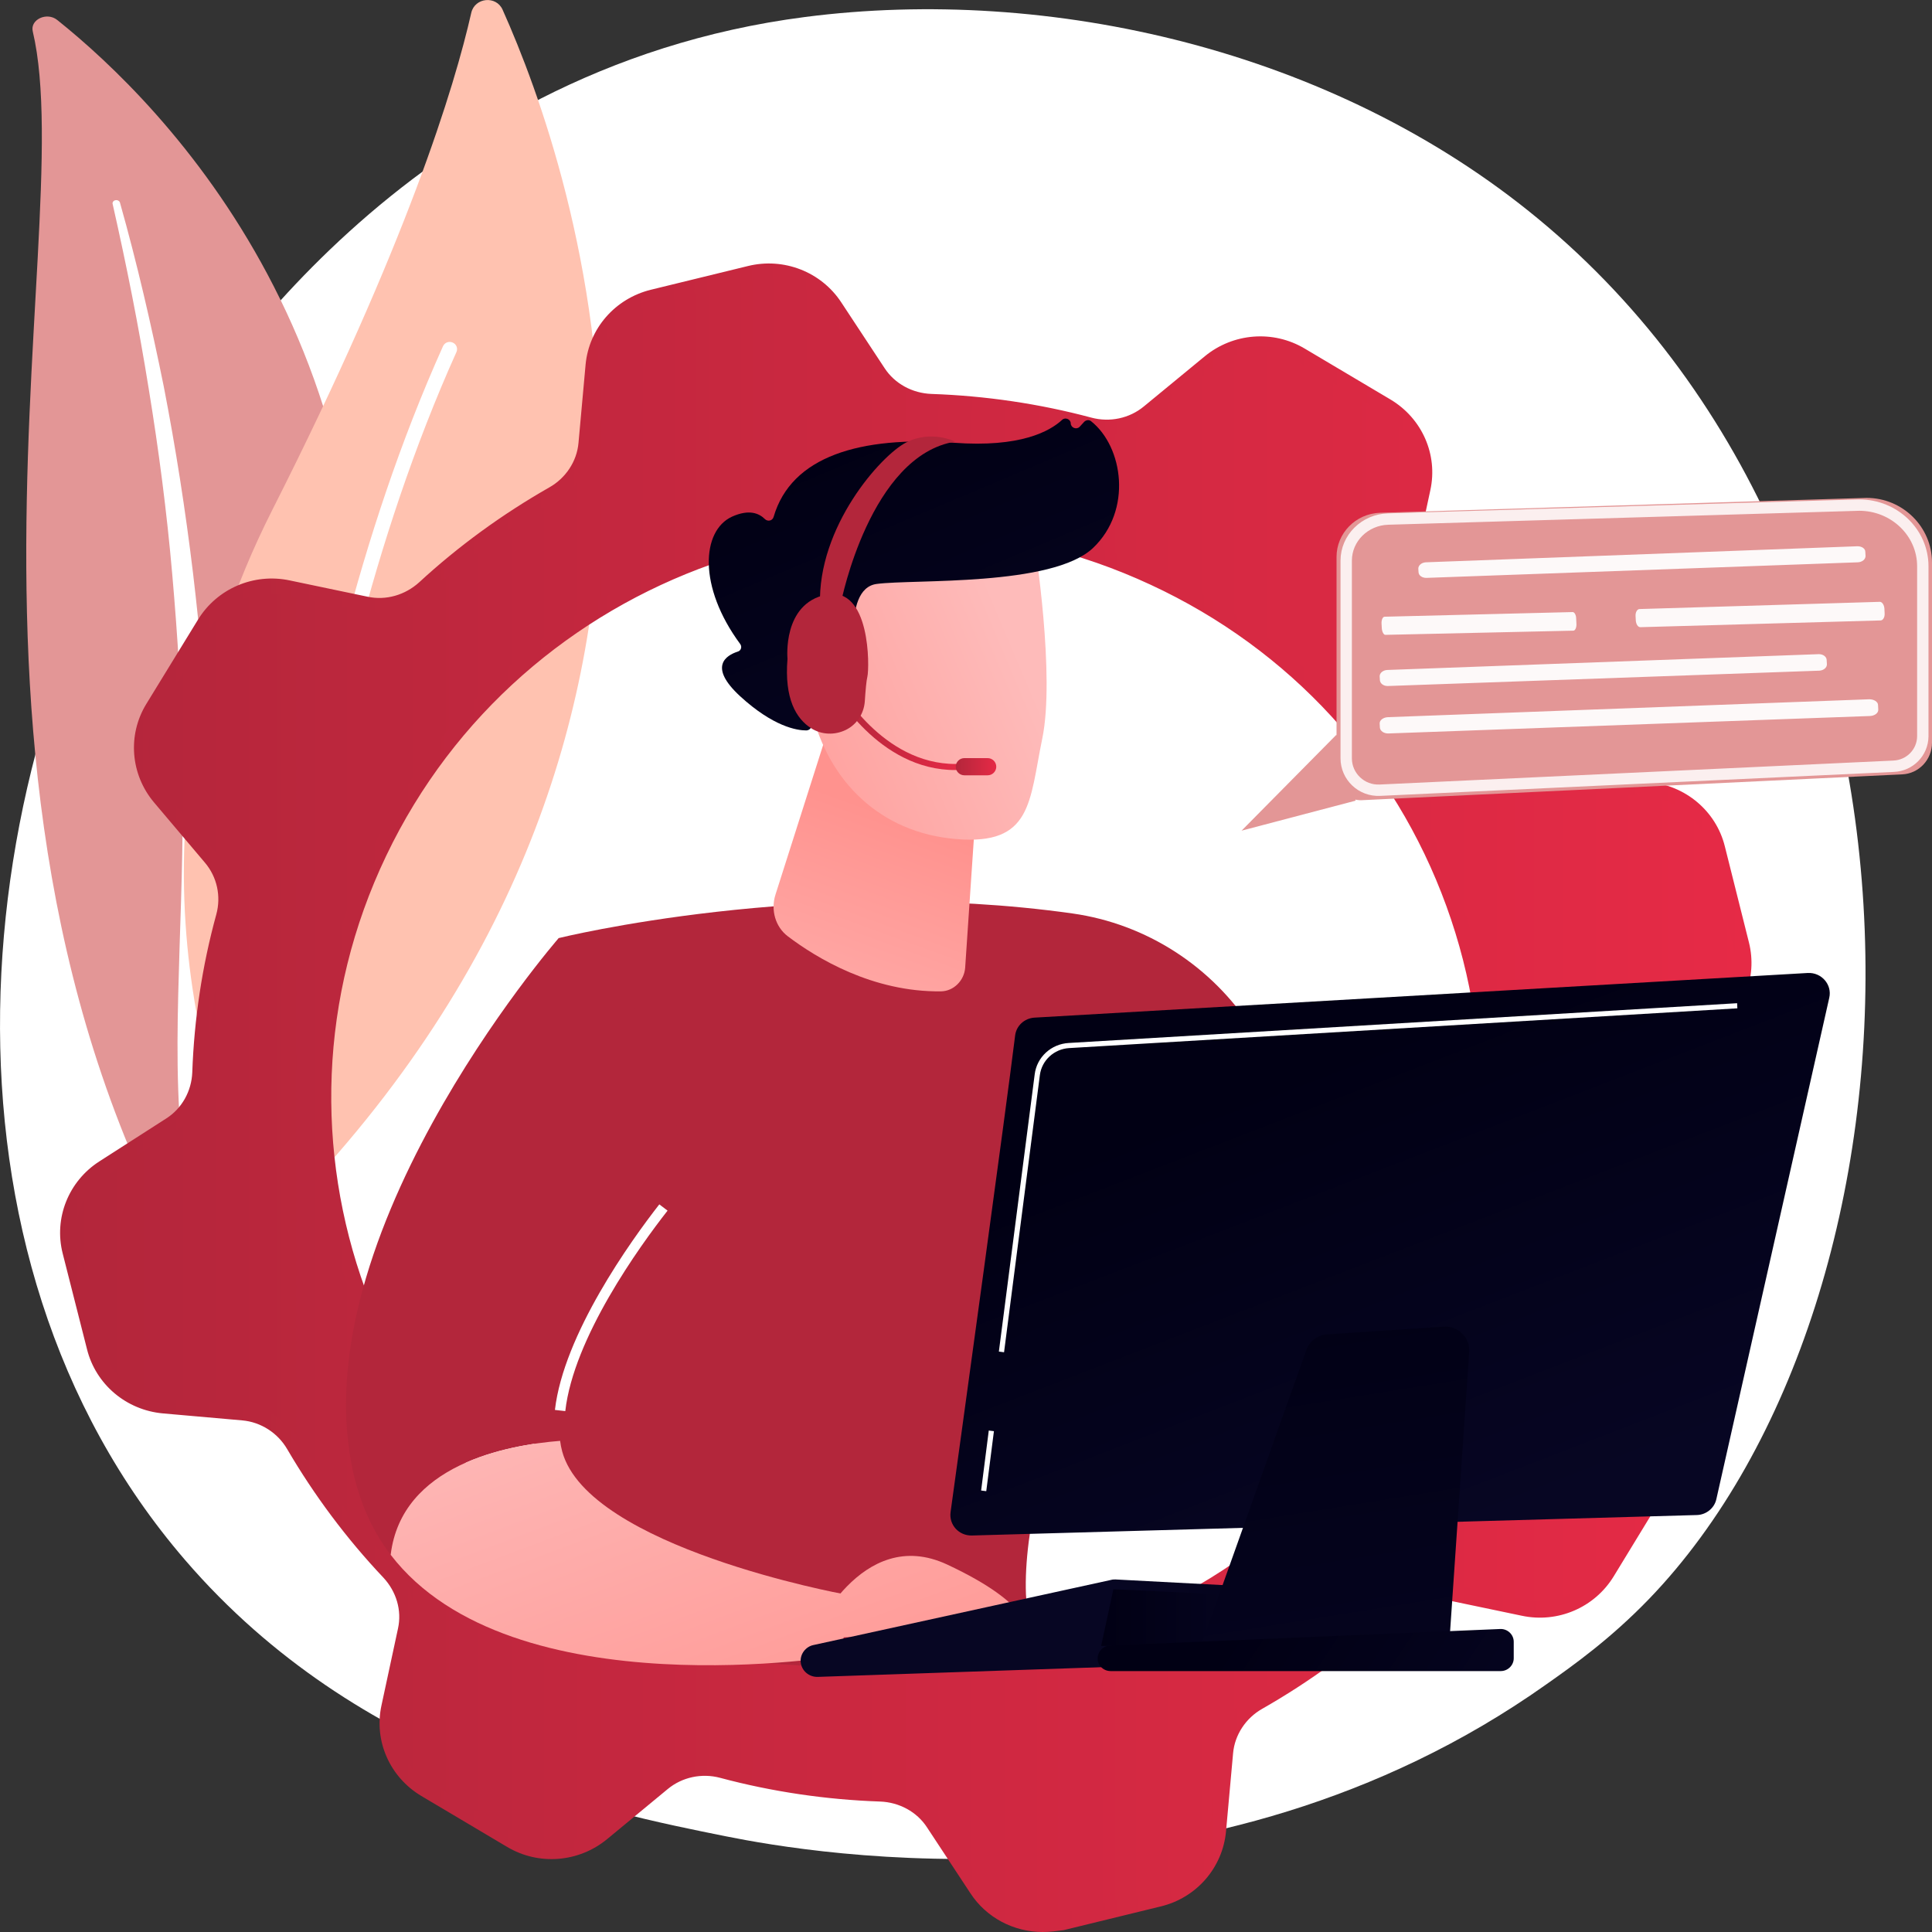
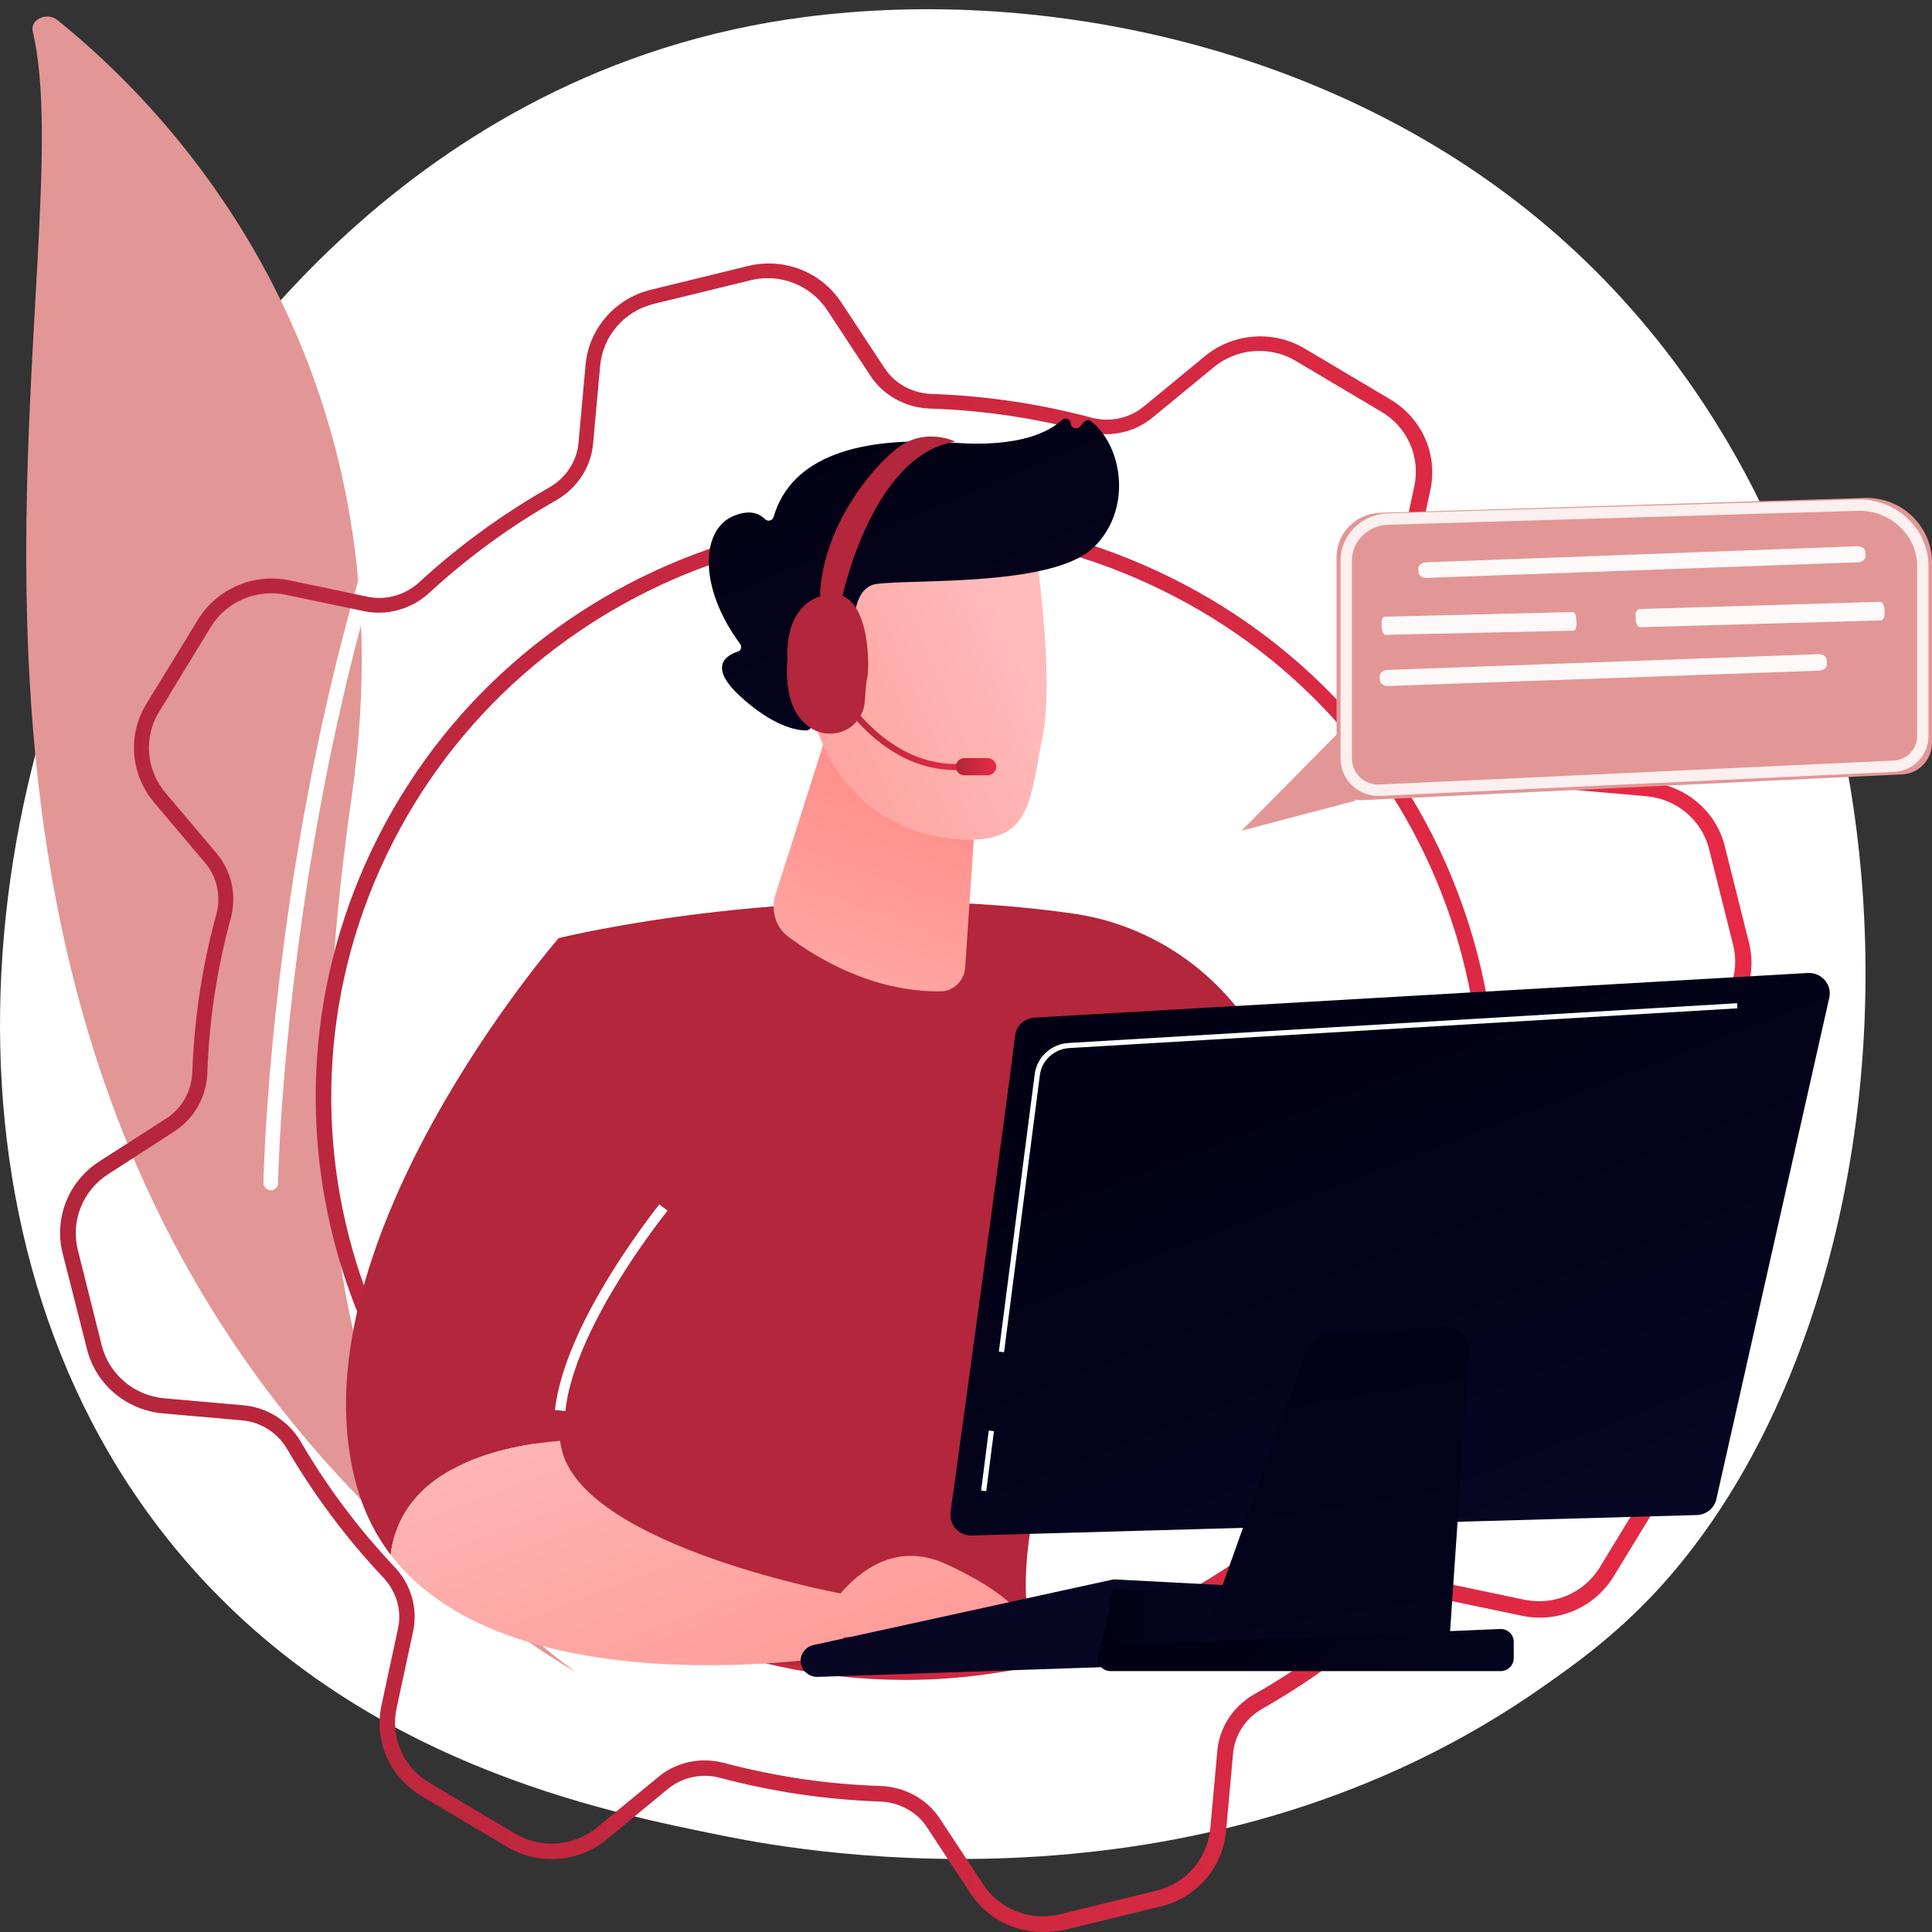
<svg xmlns="http://www.w3.org/2000/svg" width="170" height="170" viewBox="0 0 170 170" fill="none">
  <rect x="0" y="0" width="170" height="170" fill="#333333" stroke="none" />
  <g clip-path="url(#clip0)">
    <path d="M145.119 140.678C141.739 144.177 138.567 146.448 136.037 148.228C106.429 169.202 71.367 163.084 63.924 161.59C52.914 159.38 31.661 155.124 16.297 137.281C-6.967 110.291 -3.338 67.771 14.7 39.697C17.997 34.561 35.435 6.057 70.849 1.494C92.288 -1.269 117.294 4.317 135.374 19.275C173.38 50.685 170.663 114.138 145.119 140.678Z" fill="url(#paint0_linear)" />
    <path d="M2.882 2.762C2.633 1.719 4.126 1.023 5.038 1.76C14.286 9.147 36.492 31.307 30.956 70.022C24.01 118.578 35.891 136.299 50.654 147.123C50.654 147.123 34.771 138.263 21.999 120.277C-9.351 76.119 7.278 21.301 2.882 2.762Z" fill="#E39696" />
-     <path d="M9.911 17.945C11.134 23.347 12.212 28.749 13.083 34.192C13.975 39.635 14.68 45.078 15.157 50.542C15.633 56.005 15.986 61.489 16.048 66.952C16.152 72.436 15.986 77.9 15.799 83.404C15.633 88.908 15.447 94.433 15.924 99.999C16.38 105.585 17.624 111.171 20.05 116.409C20.651 117.719 21.294 119.008 21.999 120.277C22.683 121.545 23.45 122.794 24.218 124.021C25.793 126.477 27.576 128.83 29.546 131.081C33.506 135.562 38.255 139.511 43.48 142.847C44.039 143.194 44.807 143.092 45.221 142.621C45.636 142.151 45.532 141.517 45.014 141.148C43.77 140.309 42.547 139.45 41.365 138.55C40.763 138.099 40.183 137.649 39.602 137.199C39.042 136.728 38.462 136.278 37.902 135.787C35.684 133.884 33.61 131.838 31.744 129.669C27.97 125.372 24.943 120.543 22.621 115.55C21.501 113.033 20.589 110.455 19.925 107.836C19.262 105.217 18.827 102.536 18.578 99.835C18.08 94.433 18.205 88.949 18.329 83.445C18.391 77.961 18.453 72.436 18.246 66.911C18.142 64.149 17.997 61.386 17.79 58.645C17.686 57.274 17.562 55.882 17.437 54.511C17.292 53.14 17.147 51.769 16.981 50.398C16.318 44.914 15.468 39.451 14.41 34.008C13.311 28.586 12.067 23.184 10.554 17.823C10.512 17.679 10.326 17.577 10.16 17.618C9.994 17.638 9.869 17.802 9.911 17.945Z" fill="white" />
-     <path d="M26.001 105.585C24.86 106.772 22.87 106.424 22.186 104.951C18.433 96.745 9.911 72.641 23.969 44.853C35.849 21.383 40.017 7.53 41.468 1.125C41.779 -0.225 43.666 -0.409 44.226 0.859C50.508 14.876 67.054 62.594 26.001 105.585Z" fill="#FFC2B0" />
    <path d="M23.948 104.726C23.906 104.726 23.865 104.746 23.823 104.726C23.471 104.726 23.181 104.439 23.181 104.071C23.181 103.682 23.969 63.842 38.98 30.468C39.125 30.141 39.498 29.998 39.83 30.141C40.162 30.284 40.307 30.652 40.162 30.98C25.254 64.129 24.466 103.702 24.466 104.112C24.466 104.419 24.238 104.664 23.948 104.726Z" fill="white" />
-     <path d="M145.305 122.957L140.806 117.658C139.583 116.225 139.189 114.302 139.686 112.501C140.931 107.979 141.615 103.355 141.781 98.771C141.843 96.909 142.797 95.17 144.393 94.167L150.261 90.402C152.728 88.826 153.91 85.859 153.205 83.036L151.09 74.605C150.385 71.781 147.939 69.715 144.994 69.449L138.028 68.835C136.141 68.671 134.482 67.587 133.528 65.97C131.206 61.98 128.407 58.235 125.172 54.798C123.887 53.427 123.327 51.544 123.721 49.723L125.172 42.971C125.795 40.126 124.509 37.2 121.979 35.706L114.432 31.225C111.903 29.732 108.689 29.977 106.429 31.839L101.059 36.259C99.607 37.466 97.658 37.855 95.834 37.364C91.251 36.136 86.565 35.461 81.921 35.297C80.034 35.236 78.272 34.295 77.256 32.719L73.441 26.928C71.844 24.493 68.838 23.327 65.976 24.023L57.434 26.11C54.572 26.805 52.478 29.22 52.209 32.126L51.587 39.001C51.421 40.863 50.322 42.5 48.684 43.441C44.641 45.733 40.846 48.495 37.363 51.688C35.974 52.956 34.066 53.509 32.221 53.12L25.379 51.688C22.497 51.074 19.532 52.342 18.018 54.839L13.477 62.287C11.964 64.783 12.212 67.955 14.099 70.185L18.578 75.505C19.801 76.938 20.195 78.861 19.697 80.662C18.453 85.184 17.769 89.809 17.603 94.392C17.541 96.254 16.587 97.993 14.991 98.996L9.123 102.761C6.656 104.337 5.474 107.304 6.179 110.128L8.294 118.558C8.999 121.382 11.445 123.448 14.389 123.714L21.356 124.328C23.243 124.492 24.902 125.577 25.855 127.193C28.178 131.183 30.977 134.928 34.211 138.365C35.497 139.736 36.057 141.619 35.663 143.44L34.211 150.193C33.589 153.037 34.875 155.963 37.404 157.457L44.952 161.938C47.481 163.432 50.695 163.186 52.955 161.324L58.325 156.904C59.777 155.697 61.726 155.308 63.55 155.799C68.133 157.027 72.819 157.702 77.463 157.866C79.35 157.927 81.112 158.869 82.128 160.444L85.943 166.235C87.54 168.67 90.546 169.836 93.408 169.141L101.95 167.053C104.811 166.358 106.906 163.943 107.175 161.038L107.797 154.162C107.963 152.3 109.062 150.663 110.7 149.722C114.743 147.43 118.538 144.668 122.021 141.476C123.41 140.207 125.318 139.655 127.163 140.043L134.005 141.476C136.887 142.09 139.852 140.821 141.366 138.324L145.907 130.876C147.441 128.359 147.192 125.188 145.305 122.957ZM57.828 142.315C32.242 130.406 21.273 100.265 33.361 75.014C45.429 49.764 75.97 38.94 101.556 50.869C127.142 62.778 138.111 92.919 126.023 118.169C113.955 143.42 83.414 154.224 57.828 142.315Z" fill="url(#paint1_linear)" />
    <path d="M91.749 170C89.219 170 86.793 168.752 85.383 166.583L81.568 160.792C80.677 159.421 79.122 158.582 77.442 158.521C72.694 158.357 67.946 157.661 63.364 156.434C61.746 156.004 60.026 156.372 58.761 157.416L53.411 161.836C50.923 163.882 47.398 164.168 44.62 162.511L37.073 158.03C34.294 156.372 32.884 153.18 33.569 150.049L35.02 143.297C35.373 141.701 34.875 140.043 33.734 138.816C30.5 135.398 27.659 131.592 25.275 127.52C24.446 126.088 22.953 125.126 21.315 124.983L14.348 124.369C11.113 124.083 8.418 121.811 7.651 118.701L5.515 110.291C4.727 107.181 6.034 103.928 8.75 102.188L14.617 98.423C16.007 97.543 16.857 96.009 16.919 94.351C17.085 89.665 17.79 84.98 19.034 80.457C19.469 78.861 19.096 77.163 18.039 75.915L13.56 70.615C11.487 68.16 11.196 64.681 12.876 61.939L17.417 54.532C19.096 51.79 22.331 50.398 25.503 51.074L32.345 52.506C33.963 52.854 35.642 52.363 36.886 51.237C40.349 48.045 44.205 45.242 48.331 42.889C49.783 42.07 50.757 40.597 50.902 38.98L51.525 32.105C51.815 28.913 54.116 26.273 57.268 25.496L65.81 23.409C68.962 22.631 72.259 23.92 74.021 26.601L77.836 32.392C78.728 33.763 80.283 34.602 81.962 34.663C86.71 34.827 91.459 35.522 96.041 36.75C97.658 37.18 99.379 36.812 100.644 35.768L106.014 31.348C108.502 29.302 112.027 29.015 114.805 30.673L122.353 35.154C125.131 36.812 126.541 40.004 125.857 43.134L124.405 49.887C124.053 51.483 124.55 53.14 125.691 54.368C128.925 57.785 131.766 61.591 134.15 65.663C134.98 67.096 136.473 68.057 138.111 68.201L145.077 68.814C148.312 69.101 151.007 71.372 151.774 74.482L153.889 82.913C154.677 86.023 153.371 89.277 150.655 91.016L144.787 94.781C143.398 95.661 142.548 97.195 142.486 98.853C142.32 103.539 141.615 108.225 140.371 112.747C139.935 114.343 140.308 116.041 141.366 117.289L145.845 122.589C147.918 125.045 148.208 128.523 146.529 131.265L141.988 138.713C140.308 141.455 137.074 142.847 133.902 142.171L127.059 140.739C125.442 140.391 123.742 140.882 122.518 142.008C119.056 145.2 115.199 148.003 111.073 150.356C109.622 151.175 108.647 152.648 108.502 154.265L107.88 161.14C107.59 164.332 105.288 166.992 102.137 167.749L93.594 169.836C92.972 169.918 92.371 170 91.749 170ZM62.016 154.899C62.576 154.899 63.156 154.981 63.716 155.124C68.195 156.311 72.839 157.006 77.484 157.15C79.619 157.232 81.568 158.296 82.709 160.035L86.524 165.826C87.975 168.015 90.671 169.079 93.242 168.445L101.784 166.358C104.355 165.723 106.242 163.554 106.491 160.935L107.113 154.06C107.3 151.993 108.502 150.152 110.347 149.088C114.391 146.796 118.144 144.054 121.544 140.923C123.099 139.491 125.255 138.897 127.287 139.327L134.13 140.76C136.721 141.312 139.396 140.166 140.765 137.915L145.305 130.467C146.674 128.216 146.446 125.351 144.746 123.346L140.267 118.046C138.919 116.471 138.442 114.302 139.002 112.276C140.205 107.856 140.91 103.273 141.055 98.689C141.138 96.582 142.216 94.658 143.978 93.533L149.846 89.768C152.065 88.335 153.143 85.675 152.5 83.138L150.385 74.707C149.743 72.17 147.545 70.308 144.891 70.063L137.924 69.449C135.83 69.265 133.964 68.078 132.886 66.257C130.563 62.267 127.785 58.563 124.613 55.207C123.161 53.672 122.56 51.544 122.995 49.539L124.447 42.786C125.007 40.229 123.845 37.589 121.565 36.239L114.017 31.757C111.737 30.407 108.834 30.632 106.802 32.31L101.432 36.73C99.835 38.06 97.637 38.53 95.585 37.978C91.106 36.791 86.462 36.095 81.817 35.952C79.682 35.87 77.733 34.806 76.592 33.067L72.777 27.276C71.326 25.087 68.63 24.023 66.059 24.657L57.517 26.744C54.946 27.378 53.059 29.547 52.81 32.167L52.188 39.042C52.001 41.109 50.799 42.95 48.953 44.014C44.91 46.306 41.157 49.048 37.757 52.179C36.202 53.611 34.045 54.204 32.014 53.775L25.171 52.342C22.579 51.79 19.905 52.936 18.536 55.187L13.995 62.635C12.627 64.886 12.855 67.73 14.555 69.756L19.034 75.055C20.382 76.631 20.858 78.8 20.299 80.826C19.096 85.246 18.391 89.829 18.246 94.413C18.163 96.52 17.085 98.444 15.322 99.569L9.496 103.334C7.278 104.766 6.22 107.427 6.842 109.964L8.957 118.394C9.6 120.932 11.798 122.794 14.452 123.039L21.418 123.653C23.512 123.837 25.379 125.024 26.457 126.845C28.779 130.835 31.557 134.539 34.73 137.895C36.181 139.429 36.782 141.558 36.347 143.563L34.896 150.315C34.336 152.873 35.497 155.513 37.778 156.863L45.325 161.344C47.606 162.695 50.488 162.47 52.54 160.792L57.911 156.372C59.051 155.41 60.523 154.899 62.016 154.899ZM79.619 147.819C72.197 147.819 64.691 146.243 57.537 142.928C31.64 130.876 20.527 100.265 32.739 74.728C44.952 49.171 75.949 38.203 101.846 50.255C114.391 56.087 123.887 66.4 128.552 79.291C133.238 92.182 132.554 106.076 126.645 118.456C117.791 136.954 99.089 147.819 79.619 147.819ZM58.118 141.701C83.331 153.446 113.52 142.744 125.401 117.862C131.165 105.81 131.828 92.264 127.267 79.721C122.705 67.177 113.478 57.13 101.266 51.462C76.053 39.717 45.864 50.419 33.983 75.301C22.082 100.183 32.905 129.955 58.118 141.701Z" fill="url(#paint2_linear)" />
    <path d="M49.16 82.544C49.16 82.544 71.139 77.102 94.361 80.376C100.892 81.296 106.677 85.061 110.202 90.566C116.547 100.49 125.545 118.169 123.638 136.626L113.665 139.061C113.665 139.061 106.781 117.167 99.005 108.266C99.005 108.266 89.82 128.932 90.276 140.289C90.297 140.616 90.318 140.923 90.339 141.23C91.396 152.341 46.237 143.297 46.237 143.297L49.16 82.544Z" fill="#B3263B" />
    <path d="M72.922 64.006L68.236 78.718C67.8 80.089 68.236 81.562 69.314 82.381C71.823 84.284 76.778 87.312 82.812 87.23C83.911 87.21 84.844 86.289 84.927 85.143L86.586 60.548L72.922 64.006Z" fill="url(#paint3_linear)" />
    <path d="M91.044 47.882C91.044 47.882 92.868 59.463 91.707 65.008C90.567 70.554 90.816 74.401 84.118 73.828C77.442 73.275 72.88 68.733 71.408 62.532C71.408 62.532 69.065 52.977 71.014 49.805C72.963 46.654 91.044 47.882 91.044 47.882Z" fill="url(#paint4_linear)" />
    <path d="M74.643 59.197L75.452 59.402C75.452 59.402 73.917 51.79 77.152 51.381C80.386 50.951 92.599 51.626 96.186 48.209C99.648 44.914 98.84 39.308 95.999 37.057C95.813 36.914 95.564 36.955 95.398 37.118L95.004 37.548C94.734 37.835 94.237 37.65 94.216 37.262C94.216 36.893 93.739 36.689 93.47 36.934C92.371 37.957 89.779 39.39 83.953 38.96C75.68 38.346 69.625 40.147 68.07 45.487C67.966 45.835 67.552 45.917 67.303 45.672C66.805 45.181 65.934 44.771 64.4 45.467C61.746 46.695 61.394 51.606 65.126 56.66C65.312 56.905 65.209 57.253 64.919 57.335C63.903 57.663 62.285 58.645 65.126 61.264C68.049 63.944 70.123 64.272 70.931 64.272C71.16 64.272 71.346 64.129 71.388 63.924L72.362 59.074C72.404 58.829 72.673 58.665 72.922 58.727L74.643 59.197Z" fill="url(#paint5_linear)" />
    <path d="M74.581 60.261C74.581 60.261 74.602 53.161 71.077 54.245C67.573 55.33 70.662 62.103 73.026 62.962L74.581 60.261Z" fill="url(#paint6_linear)" />
    <path d="M49.285 126.784C48.31 119.99 55.422 110.025 58.387 106.24C59.237 105.155 59.693 103.825 59.714 102.475C59.797 92.858 55.712 86.698 49.16 82.544C49.16 82.544 25.378 109.882 31.433 130.917C32.096 133.188 33.091 135.132 34.377 136.81C35.331 128.871 44.62 127.152 49.285 126.784Z" fill="#B3263B" />
    <path d="M49.741 124.165L48.829 124.062C49.596 117.412 55.505 109.186 58.014 105.974L58.74 106.526C56.272 109.677 50.467 117.719 49.741 124.165Z" fill="white" />
    <path d="M49.471 127.725C49.389 127.418 49.326 127.111 49.285 126.784C44.599 127.152 35.331 128.871 34.377 136.81C44.993 150.643 74.228 145.65 74.228 145.65V140.268C74.228 140.268 51.773 136.156 49.471 127.725Z" fill="url(#paint7_linear)" />
    <path d="M71.429 144.156C71.429 144.156 75.741 134.109 83.351 137.67C90.96 141.23 90.359 143.563 90.359 143.563L71.429 144.156Z" fill="url(#paint8_linear)" />
    <path d="M70.454 146.243C70.517 147 71.18 147.573 71.947 147.553L111.384 146.202C112.006 146.182 112.524 145.773 112.711 145.2L113.851 141.578C114.141 140.698 113.499 139.777 112.545 139.736L98.155 138.979C98.031 138.979 97.886 138.979 97.761 139.02L71.574 144.75C70.89 144.893 70.392 145.548 70.454 146.243Z" fill="url(#paint9_linear)" />
    <path d="M96.891 144.831L97.969 139.839L112.752 140.534L111.778 144.668L96.891 144.831Z" fill="url(#paint10_linear)" />
    <path d="M89.323 91.118C88.493 97.85 84.719 125.249 83.641 133.066C83.496 134.171 84.367 135.132 85.507 135.112L149.307 133.311C150.136 133.291 150.862 132.697 151.028 131.899L160.959 87.803C161.229 86.637 160.275 85.552 159.072 85.614L91.023 89.543C90.131 89.604 89.426 90.259 89.323 91.118Z" fill="url(#paint11_linear)" />
    <path d="M114.95 118.783L105.537 145.2L127.453 145.65L129.277 118.947C129.36 117.699 128.303 116.655 127.038 116.737L116.795 117.412C115.966 117.453 115.24 118.006 114.95 118.783Z" fill="url(#paint12_linear)" />
    <path d="M96.642 145.568C96.393 146.305 96.953 147.041 97.72 147.041H132.056C132.678 147.041 133.196 146.53 133.196 145.916V144.463C133.196 143.829 132.657 143.317 132.014 143.338L97.679 144.791C97.202 144.811 96.787 145.118 96.642 145.568Z" fill="url(#paint13_linear)" />
    <path d="M88.348 118.988L87.892 118.926L91.044 94.535C91.23 93.021 92.495 91.855 94.05 91.773L152.852 88.274L152.873 88.724L94.071 92.223C92.744 92.305 91.666 93.308 91.5 94.597L88.348 118.988Z" fill="white" />
    <path d="M87.004 125.875L86.331 131.154L86.783 131.21L87.457 125.932L87.004 125.875Z" fill="white" />
    <path d="M84.782 67.73C77.691 68.262 73.585 61.039 73.544 60.957L74.021 60.691C74.062 60.752 78.022 67.689 84.74 67.198L84.782 67.73Z" fill="url(#paint14_linear)" />
    <path d="M87.664 67.464C87.664 67.873 87.332 68.221 86.897 68.221H84.865C84.45 68.221 84.098 67.894 84.098 67.464C84.098 67.055 84.429 66.707 84.865 66.707H86.897C87.332 66.707 87.664 67.055 87.664 67.464Z" fill="url(#paint15_linear)" />
    <path d="M74.021 52.936C74.021 52.936 76.571 40.065 84.056 38.858C84.056 38.858 81.941 37.794 79.723 38.94C77.504 40.086 71.927 46.347 72.155 53.263C73.668 53.795 74.021 52.936 74.021 52.936Z" fill="#B3263B" />
    <path d="M72.715 52.322C68.817 53.099 69.293 57.969 69.293 57.969C69.003 61.489 70.061 63.249 71.388 64.088C72.3 64.661 73.44 64.701 74.415 64.231C75.389 63.76 76.011 62.798 76.094 61.734C76.156 60.773 76.239 59.852 76.322 59.545C76.509 58.747 76.613 51.544 72.715 52.322Z" fill="#B3263B" />
    <path d="M73.088 53.55C72.279 53.406 71.491 53.836 71.16 54.573C68.837 59.893 71.699 63.351 73.088 63.433C74.56 63.515 74.539 56.496 74.228 54.696C74.083 53.938 73.606 53.652 73.088 53.55Z" fill="#B3263B" />
    <path d="M117.604 64.64L109.249 73.091L119.284 70.451L117.604 64.64Z" fill="#E39696" />
    <path d="M167.367 68.139L119.844 70.41C118.62 70.472 117.604 69.51 117.604 68.303V49.007C117.604 46.92 119.284 45.201 121.42 45.119L164.236 43.81C167.429 43.81 170 46.367 170 49.498V65.356C170 66.85 168.839 68.078 167.367 68.139Z" fill="#E39696" />
    <path opacity="0.85" d="M166.62 67.423L121.42 69.531C119.802 69.612 118.455 68.323 118.455 66.727V49.334C118.455 47.35 120.093 45.733 122.145 45.672L163.593 44.444C166.682 44.444 169.191 46.858 169.191 49.825V64.804C169.171 66.216 168.051 67.362 166.62 67.423Z" stroke="white" stroke-miterlimit="10" />
    <path opacity="0.94" d="M163.448 48.066L125.463 49.478C125.09 49.498 124.799 49.744 124.799 50.03L124.82 50.358C124.841 50.644 125.131 50.849 125.504 50.849L163.489 49.478C163.863 49.457 164.153 49.212 164.153 48.925L164.132 48.557C164.132 48.27 163.821 48.066 163.448 48.066Z" fill="white" />
    <path opacity="0.94" d="M160.048 57.56L122.062 58.952C121.689 58.972 121.399 59.218 121.399 59.504L121.42 59.852C121.44 60.139 121.731 60.364 122.104 60.364L160.089 59.013C160.462 58.993 160.753 58.747 160.753 58.461L160.732 58.092C160.732 57.785 160.421 57.56 160.048 57.56Z" fill="white" />
-     <path opacity="0.94" d="M164.485 61.53L122.125 63.105C121.71 63.126 121.378 63.371 121.399 63.678L121.42 64.026C121.44 64.313 121.772 64.558 122.187 64.538L164.547 63.003C164.961 62.983 165.293 62.737 165.272 62.43L165.252 62.041C165.252 61.755 164.899 61.53 164.485 61.53Z" fill="white" />
    <path opacity="0.94" d="M138.38 53.857L121.834 54.266C121.668 54.266 121.544 54.552 121.565 54.88L121.586 55.269C121.606 55.596 121.751 55.862 121.897 55.862L138.442 55.493C138.608 55.493 138.733 55.207 138.712 54.88L138.691 54.45C138.691 54.123 138.546 53.857 138.38 53.857Z" fill="white" />
    <path opacity="0.94" d="M165.418 52.956L144.269 53.591C144.061 53.591 143.896 53.877 143.916 54.204L143.937 54.593C143.958 54.921 144.124 55.187 144.331 55.187L165.48 54.593C165.687 54.593 165.853 54.307 165.832 53.979L165.812 53.55C165.791 53.222 165.604 52.956 165.418 52.956Z" fill="white" />
  </g>
  <defs>
    <linearGradient id="paint0_linear" x1="185.496" y1="211.611" x2="41.093" y2="29.887" gradientUnits="userSpaceOnUse">
      <stop stop-color="white" />
      <stop offset="1" stop-color="white" />
    </linearGradient>
    <linearGradient id="paint1_linear" x1="5.977" y1="169.34" x2="153.407" y2="169.34" gradientUnits="userSpaceOnUse">
      <stop stop-color="#B3263B" />
      <stop offset="1" stop-color="#E62A46" />
    </linearGradient>
    <linearGradient id="paint2_linear" x1="5.288" y1="170" x2="154.117" y2="170" gradientUnits="userSpaceOnUse">
      <stop stop-color="#B3263B" />
      <stop offset="1" stop-color="#E62A46" />
    </linearGradient>
    <linearGradient id="paint3_linear" x1="69.135" y1="100.886" x2="79.635" y2="72.078" gradientUnits="userSpaceOnUse">
      <stop stop-color="#FEBBBA" />
      <stop offset="1" stop-color="#FF928E" />
    </linearGradient>
    <linearGradient id="paint4_linear" x1="89.564" y1="57.286" x2="58.201" y2="70.581" gradientUnits="userSpaceOnUse">
      <stop stop-color="#FEBBBA" />
      <stop offset="1" stop-color="#FF928E" />
    </linearGradient>
    <linearGradient id="paint5_linear" x1="75.306" y1="36.883" x2="90.668" y2="73.349" gradientUnits="userSpaceOnUse">
      <stop stop-color="#010014" />
      <stop offset="1" stop-color="#070623" />
    </linearGradient>
    <linearGradient id="paint6_linear" x1="87.43" y1="52.248" x2="56.066" y2="65.543" gradientUnits="userSpaceOnUse">
      <stop stop-color="#FEBBBA" />
      <stop offset="1" stop-color="#FF928E" />
    </linearGradient>
    <linearGradient id="paint7_linear" x1="46.788" y1="119.003" x2="63.725" y2="164.166" gradientUnits="userSpaceOnUse">
      <stop stop-color="#FEBBBA" />
      <stop offset="1" stop-color="#FF928E" />
    </linearGradient>
    <linearGradient id="paint8_linear" x1="68.293" y1="110.938" x2="85.23" y2="156.101" gradientUnits="userSpaceOnUse">
      <stop stop-color="#FEBBBA" />
      <stop offset="1" stop-color="#FF928E" />
    </linearGradient>
    <linearGradient id="paint9_linear" x1="105.912" y1="127.284" x2="97.089" y2="138.8" gradientUnits="userSpaceOnUse">
      <stop stop-color="#010014" />
      <stop offset="1" stop-color="#070623" />
    </linearGradient>
    <linearGradient id="paint10_linear" x1="96.888" y1="142.337" x2="112.744" y2="142.337" gradientUnits="userSpaceOnUse">
      <stop stop-color="#010014" />
      <stop offset="1" stop-color="#070623" />
    </linearGradient>
    <linearGradient id="paint11_linear" x1="115.65" y1="93.562" x2="131.253" y2="133.99" gradientUnits="userSpaceOnUse">
      <stop stop-color="#010014" />
      <stop offset="1" stop-color="#070623" />
    </linearGradient>
    <linearGradient id="paint12_linear" x1="113.728" y1="109.579" x2="122.619" y2="164.984" gradientUnits="userSpaceOnUse">
      <stop stop-color="#010014" />
      <stop offset="1" stop-color="#070623" />
    </linearGradient>
    <linearGradient id="paint13_linear" x1="109.621" y1="141.786" x2="136.318" y2="159.515" gradientUnits="userSpaceOnUse">
      <stop stop-color="#010014" />
      <stop offset="1" stop-color="#070623" />
    </linearGradient>
    <linearGradient id="paint14_linear" x1="73.544" y1="67.758" x2="84.782" y2="67.758" gradientUnits="userSpaceOnUse">
      <stop stop-color="#B3263B" />
      <stop offset="1" stop-color="#E62A46" />
    </linearGradient>
    <linearGradient id="paint15_linear" x1="84.098" y1="68.221" x2="87.664" y2="68.221" gradientUnits="userSpaceOnUse">
      <stop stop-color="#B3263B" />
      <stop offset="1" stop-color="#E62A46" />
    </linearGradient>
    <clipPath id="clip0">
      <rect width="170" height="170" fill="white" />
    </clipPath>
  </defs>
</svg>